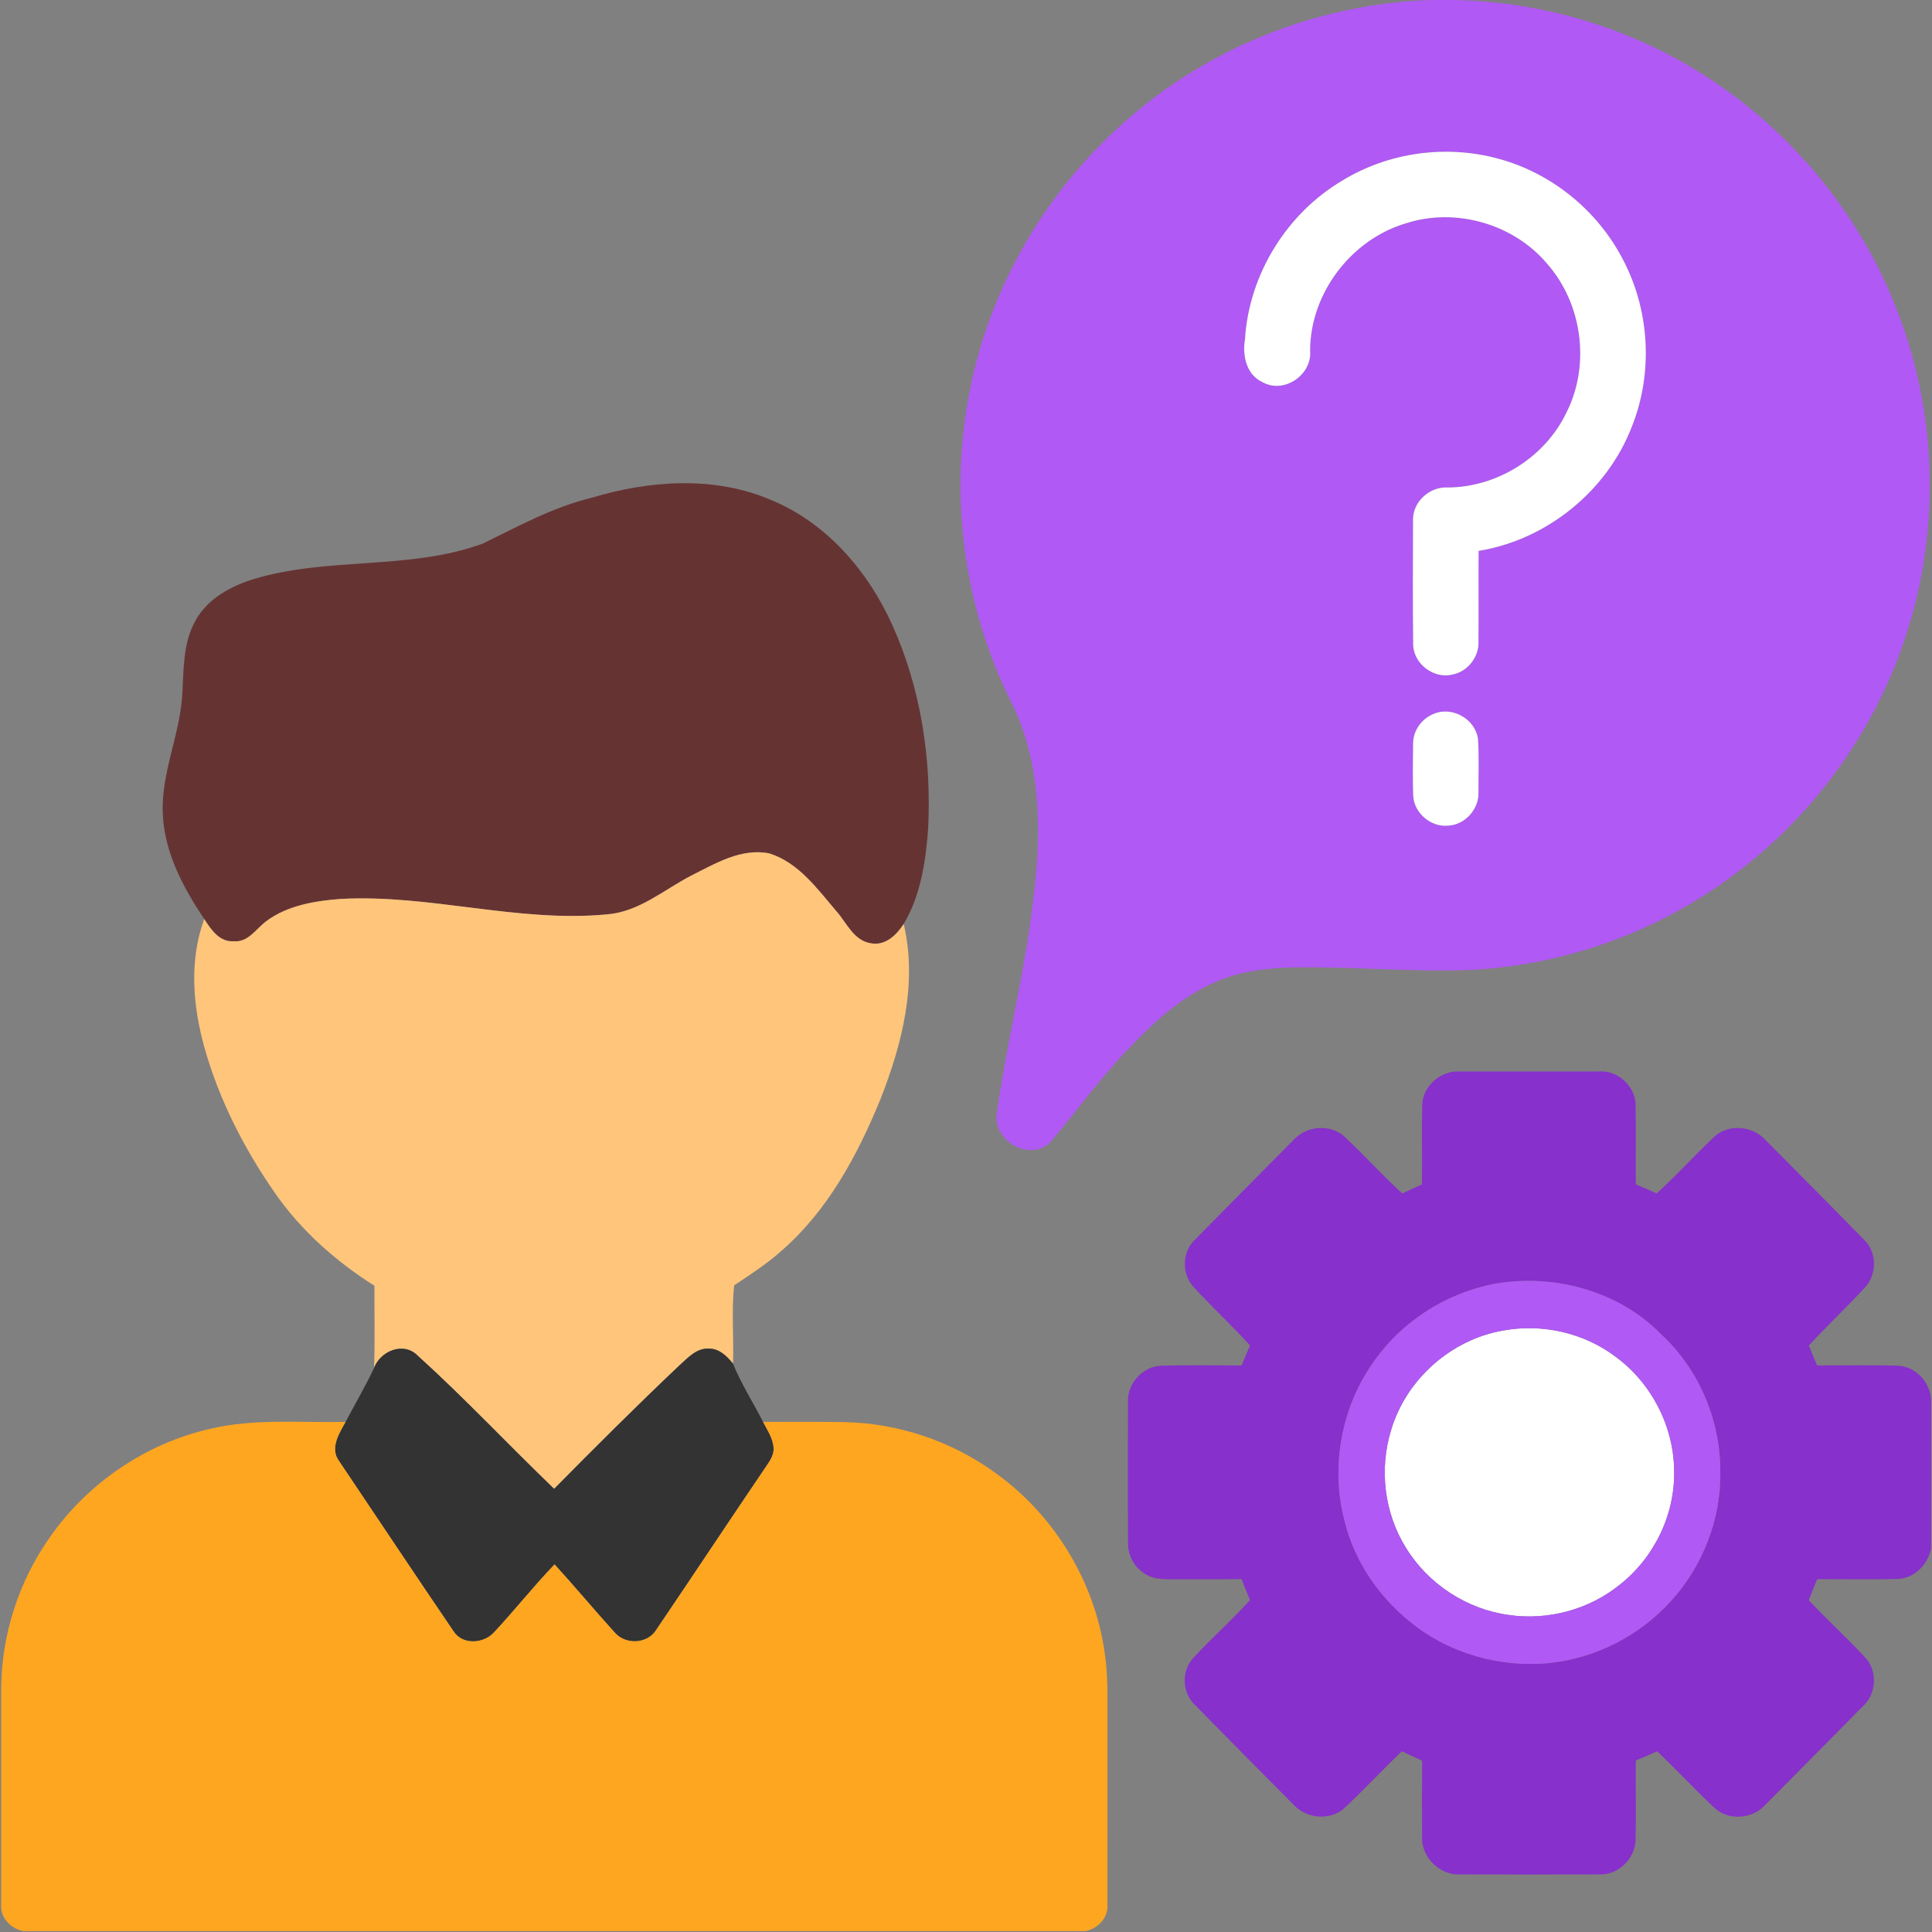
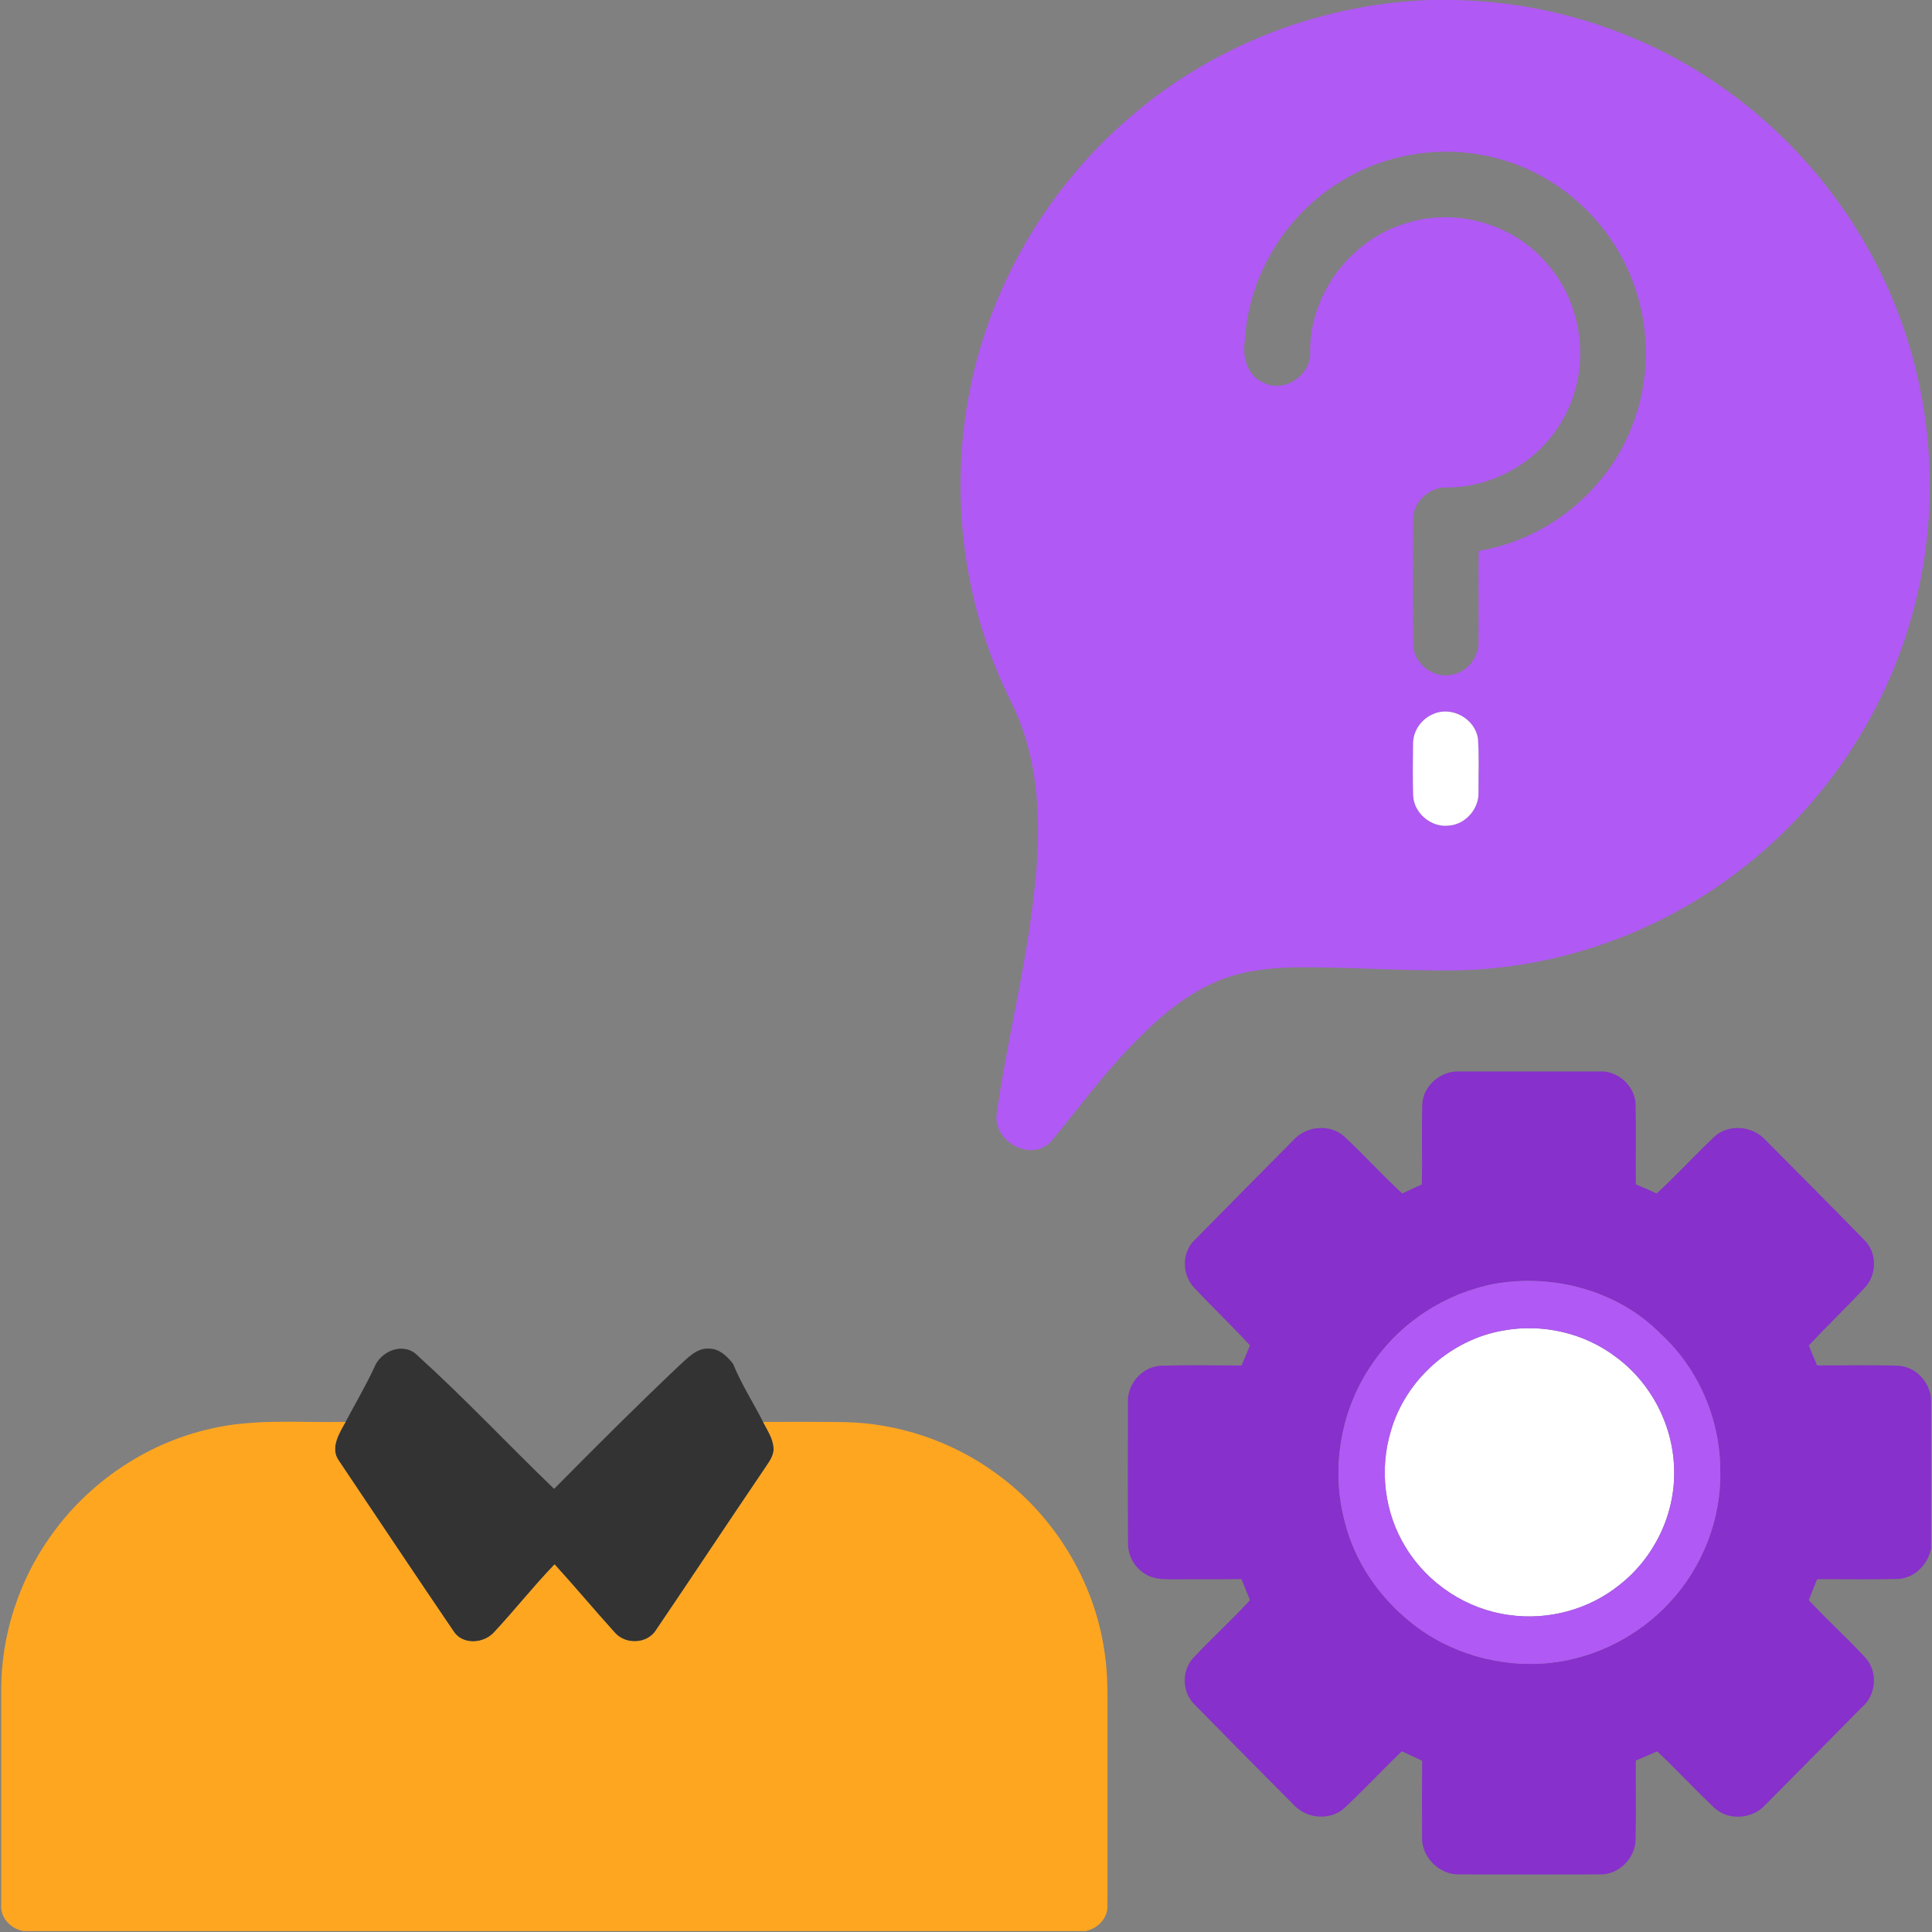
<svg xmlns="http://www.w3.org/2000/svg" width="683" height="683" viewBox="0 0 683 683" fill="none">
  <rect x="0" y="0" width="683" height="683" fill="#808080" stroke="none" />
  <g clip-path="url(#clip0_398_2812)">
    <path d="M505.68 0H513.08C547.2 0.387 581.12 11.24 608.987 30.973C638.947 51.947 661.947 82.693 673.453 117.413C684.8 151.267 685.147 188.707 674.4 222.76C663.92 256.413 642.707 286.6 614.667 307.947C586.2 329.933 550.587 342.413 514.64 343.067C495.547 343.307 476.48 341.747 457.4 341.987C448.107 342.213 438.627 343.28 430.04 347.027C417.84 352.187 407.88 361.307 398.893 370.813C389 381.093 380.627 392.693 371.507 403.613C364.24 411.16 350.56 403.173 352.427 393.227C355.92 368.627 362.093 344.453 365.067 319.76C368.24 295.84 368.493 270.213 357.44 248.133C340.467 214.107 335.373 174.4 343.027 137.16C350.28 101.227 369.627 67.947 397 43.6C426.64 16.893 465.84 1.347 505.68 0ZM474.693 63.747C454.947 75.347 441.52 97 440.133 119.893C439.147 125.587 440.56 132.467 446.307 135.093C453.907 139.387 463.933 132.507 463.147 123.933C463.2 103.587 477.787 84.52 497.28 78.867C514.773 73.307 535.133 79.2 546.947 93.24C559.373 107.333 562.28 128.92 553.827 145.733C546.307 161.573 529.413 172.227 511.907 172.333C505.427 171.92 499.293 177.44 499.533 184.027C499.507 198.68 499.4 213.333 499.587 227.987C499.787 234.76 506.973 240.147 513.547 238.453C518.893 237.4 522.907 232.213 522.667 226.773C522.76 216.107 522.64 205.427 522.72 194.747C546.853 190.84 568.213 173.52 576.947 150.68C584.48 131.733 583.213 109.56 573.64 91.573C564.667 74.293 548.28 61.013 529.427 56.04C511.133 51.093 490.893 53.88 474.693 63.747ZM506.813 252.387C502.64 254.013 499.6 258.227 499.56 262.72C499.467 268.893 499.4 275.067 499.587 281.24C499.853 287.467 505.947 292.587 512.12 291.867C518.04 291.493 522.92 285.933 522.667 280.027C522.627 273.733 522.933 267.413 522.48 261.12C521.48 254.133 513.293 249.547 506.813 252.387Z" fill="#B059F4" />
-     <path d="M474.693 63.746C490.893 53.88 511.133 51.093 529.427 56.039C548.28 61.013 564.667 74.293 573.64 91.573C583.213 109.559 584.48 131.733 576.947 150.679C568.213 173.519 546.853 190.839 522.72 194.746C522.64 205.426 522.76 216.106 522.667 226.773C522.907 232.213 518.893 237.399 513.547 238.453C506.973 240.146 499.787 234.759 499.587 227.986C499.4 213.333 499.507 198.679 499.533 184.026C499.293 177.439 505.427 171.919 511.907 172.333C529.413 172.226 546.307 161.573 553.827 145.733C562.28 128.919 559.373 107.333 546.947 93.24C535.133 79.2 514.773 73.306 497.28 78.866C477.787 84.519 463.2 103.586 463.147 123.933C463.933 132.506 453.907 139.386 446.307 135.093C440.56 132.466 439.147 125.586 440.133 119.893C441.52 96.999 454.947 75.346 474.693 63.746Z" fill="white" />
    <path d="M506.813 252.387C513.293 249.547 521.48 254.133 522.48 261.12C522.933 267.413 522.627 273.733 522.667 280.027C522.92 285.933 518.04 291.493 512.12 291.867C505.947 292.587 499.853 287.467 499.587 281.24C499.4 275.067 499.467 268.893 499.56 262.72C499.6 258.227 502.64 254.013 506.813 252.387Z" fill="white" />
    <path d="M531.4 470.372C545.173 467.825 559.96 471.159 571.147 479.639C583.827 488.919 591.747 504.305 591.84 520.039C592.147 535.559 584.653 550.879 572.427 560.372C561.627 569.065 547.16 572.919 533.453 570.932C518.56 568.945 504.8 559.932 496.987 547.092C489.333 534.812 487.507 519.199 491.84 505.412C497.16 487.585 513.053 473.519 531.4 470.372Z" fill="white" />
-     <path d="M209.213 175.946C229.68 169.799 252.507 168.159 272.533 176.732C292.133 184.772 306.787 201.786 315.373 220.786C325.6 243.372 329.4 268.599 328.093 293.252C327.24 304.732 325.44 316.586 319.48 326.639C316.947 330.519 313.027 334.412 307.933 333.479C301.733 332.572 299.28 326.092 295.52 321.946C288.853 314.119 282.227 304.919 272 301.706C262.093 299.679 252.827 305.306 244.307 309.572C234.627 314.599 225.893 322.372 214.573 323.252C182.987 326.252 151.893 316.039 120.307 317.799C111.12 318.506 101.427 320.119 93.907 325.826C90.453 328.479 87.68 333.199 82.72 332.746C77.6 333.159 74.627 328.639 72.2 324.906C64.84 313.892 58.227 301.626 57.573 288.106C56.787 273.692 63.44 260.292 64.4 246.052C64.987 237.146 64.533 227.652 69 219.586C73.2 211.719 81.56 207.199 89.8 204.679C116.133 196.759 144.747 201.666 170.733 192.159C183.227 186.026 195.573 179.252 209.213 175.946Z" fill="#663333" />
-     <path d="M244.307 309.574C252.827 305.308 262.093 299.681 272 301.708C282.227 304.921 288.853 314.121 295.52 321.948C299.28 326.094 301.733 332.574 307.933 333.481C313.027 334.414 316.947 330.521 319.48 326.641C324.413 347.601 318.893 369.241 311.173 388.801C303.133 408.374 292.76 427.708 276.653 441.841C271.4 446.628 265.413 450.468 259.533 454.401C258.573 463.494 259.453 472.894 259.133 482.094C257.013 479.441 254.293 476.734 250.64 476.761C246.2 476.508 243.12 480.094 240.107 482.774C225.08 497.001 210.427 511.628 195.893 526.348C179.667 510.734 164.24 494.254 147.533 479.134C142.587 474.214 134.467 477.628 132.24 483.588C132.573 473.908 132.32 464.228 132.373 454.548C118.707 445.908 106.333 434.961 97.107 421.614C86.24 405.974 77.44 388.734 72.28 370.348C68.173 355.614 66.813 339.521 72.2 324.908C74.627 328.641 77.6 333.161 82.72 332.748C87.68 333.201 90.453 328.481 93.907 325.828C101.427 320.121 111.12 318.508 120.307 317.801C151.893 316.041 182.987 326.254 214.573 323.254C225.893 322.374 234.627 314.601 244.307 309.574Z" fill="#FFC57B" />
    <path d="M502.787 390.547C502.973 383.907 509.36 378.467 515.893 378.774C532.4 378.747 548.893 378.747 565.4 378.774C571.973 378.374 578.147 384.027 578.213 390.627C578.413 399.974 578.2 409.334 578.293 418.694C580.773 419.707 583.24 420.774 585.667 421.907C592.653 415.521 599.027 408.494 605.907 401.987C610.853 397.227 619.4 397.921 623.987 402.867C635.693 414.641 647.4 426.427 659.013 438.307C663.68 442.747 663.573 450.721 659.173 455.294C652.747 462.227 645.88 468.734 639.453 475.667C640.4 478.027 641.36 480.374 642.373 482.707C651.867 482.721 661.373 482.494 670.867 482.801C677.2 483.014 682.4 488.627 682.667 494.867V547.494C681.507 553.201 676.667 558.094 670.653 558.214C661.24 558.427 651.827 558.281 642.413 558.267C641.373 560.721 640.4 563.201 639.44 565.694C645.907 572.641 652.96 579.014 659.4 585.974C663.987 590.907 663.333 599.254 658.2 603.561C646.72 615.174 635.267 626.801 623.76 638.374C619.24 643.121 610.92 643.654 606.08 639.121C599.173 632.614 592.72 625.641 585.827 619.121C583.333 620.267 580.827 621.347 578.28 622.374C578.213 631.774 578.427 641.187 578.2 650.587C577.96 657.134 572.027 662.947 565.4 662.641C548.92 662.681 532.427 662.694 515.947 662.641C508.893 662.907 502.467 656.507 502.733 649.454C502.667 640.454 502.667 631.454 502.76 622.467C500.373 621.321 497.96 620.214 495.56 619.107C488.707 625.707 482.213 632.681 475.28 639.187C470.36 643.654 462.147 643.027 457.613 638.307C445.867 626.521 434.16 614.667 422.493 602.787C417.84 598.454 417.547 590.614 421.947 586.001C428.413 579.041 435.52 572.707 441.893 565.667C440.867 563.201 439.88 560.721 438.893 558.241C431.267 558.387 423.627 558.254 416 558.334C412.24 558.281 408.173 558.574 404.867 556.441C401.053 554.214 398.707 549.881 398.773 545.481C398.68 528.974 398.72 512.454 398.747 495.947C398.347 489.294 403.867 482.987 410.573 482.801C420.013 482.507 429.467 482.681 438.92 482.734C439.92 480.361 440.893 477.987 441.893 475.614C435.48 468.627 428.573 462.121 422.12 455.174C417.773 450.614 417.72 442.694 422.373 438.321C434.04 426.454 445.76 414.641 457.467 402.814C462.013 397.934 470.427 397.267 475.373 401.894C482.307 408.414 488.707 415.481 495.72 421.921C498.013 420.814 500.333 419.747 502.667 418.721C502.813 409.334 502.547 399.934 502.787 390.547ZM528.373 453.854C510.893 457.201 494.947 467.547 485 482.334C473.973 498.281 470.373 519.147 475.387 537.881C478.84 551.934 487.427 564.441 498.653 573.454C512.333 584.601 530.64 589.734 548.133 587.854C564.227 586.107 579.44 578.254 590.373 566.361C601.893 553.934 608.547 536.934 608.147 519.947C608.16 501.854 600.453 483.801 587.08 471.561C572.093 456.294 549.227 450.201 528.373 453.854Z" fill="#8730CB" />
    <path d="M528.373 453.853C549.227 450.2 572.093 456.293 587.08 471.56C600.453 483.8 608.16 501.853 608.147 519.946C608.547 536.933 601.893 553.933 590.373 566.36C579.44 578.253 564.227 586.106 548.133 587.853C530.64 589.733 512.333 584.6 498.653 573.453C487.427 564.44 478.84 551.933 475.387 537.88C470.373 519.146 473.973 498.28 485 482.333C494.947 467.546 510.893 457.2 528.373 453.853ZM531.4 470.373C513.053 473.52 497.16 487.586 491.84 505.413C487.507 519.2 489.333 534.813 496.987 547.093C504.8 559.933 518.56 568.946 533.453 570.933C547.16 572.92 561.627 569.066 572.427 560.373C584.653 550.88 592.147 535.56 591.84 520.04C591.747 504.306 583.827 488.92 571.147 479.64C559.96 471.16 545.173 467.826 531.4 470.373Z" fill="#B059F4" />
    <path d="M132.24 483.587C134.467 477.627 142.587 474.214 147.533 479.134C164.24 494.254 179.667 510.734 195.893 526.347C210.427 511.627 225.08 497.001 240.107 482.774C243.12 480.094 246.2 476.507 250.64 476.761C254.293 476.734 257.013 479.441 259.133 482.094C262.04 489.254 266.253 495.787 269.76 502.667C271.267 505.641 273.347 508.561 273.48 512.014C273.6 514.921 271.587 517.174 270.12 519.467C257.373 538.281 244.827 557.227 232.08 576.041C229.08 581.161 221.333 581.574 217.453 577.281C210.213 569.294 203.32 561.001 196.053 553.041C188.56 560.814 181.88 569.334 174.507 577.214C170.827 581.094 163.493 581.574 160.373 576.734C146.733 556.694 133.307 536.494 119.773 516.361C116.6 511.907 119.92 506.694 122.173 502.667C125.52 496.307 129.187 490.107 132.24 483.587Z" fill="#333333" />
    <path d="M74.48 505.08C90.107 501.4 106.267 503.027 122.173 502.667C119.92 506.694 116.6 511.907 119.773 516.36C133.307 536.494 146.733 556.694 160.373 576.734C163.493 581.574 170.827 581.094 174.507 577.214C181.88 569.334 188.56 560.814 196.053 553.04C203.32 561 210.213 569.294 217.453 577.28C221.333 581.574 229.08 581.16 232.08 576.04C244.827 557.227 257.373 538.28 270.12 519.467C271.587 517.174 273.6 514.92 273.48 512.014C273.347 508.56 271.267 505.64 269.76 502.667C279.387 502.707 289.013 502.574 298.64 502.747C317.507 503.147 336.173 509.4 351.493 520.414C372.307 535.16 386.8 558.56 390.453 583.84C391.813 592.267 391.48 600.827 391.52 609.334C391.507 630.68 391.547 652.04 391.507 673.387C391.827 678 388.093 681.827 383.747 682.667H8.267C3.8 681.88 0.013 677.92 0.413 673.227C0.387 647.907 0.387 622.587 0.413 597.267C0.48 578.014 6.653 558.84 17.827 543.16C31.213 524.107 51.747 510.2 74.48 505.08Z" fill="#FFA621" />
  </g>
  <defs>
    <clipPath id="clip0_398_2812">
      <rect width="682.667" height="682.667" fill="white" />
    </clipPath>
  </defs>
</svg>